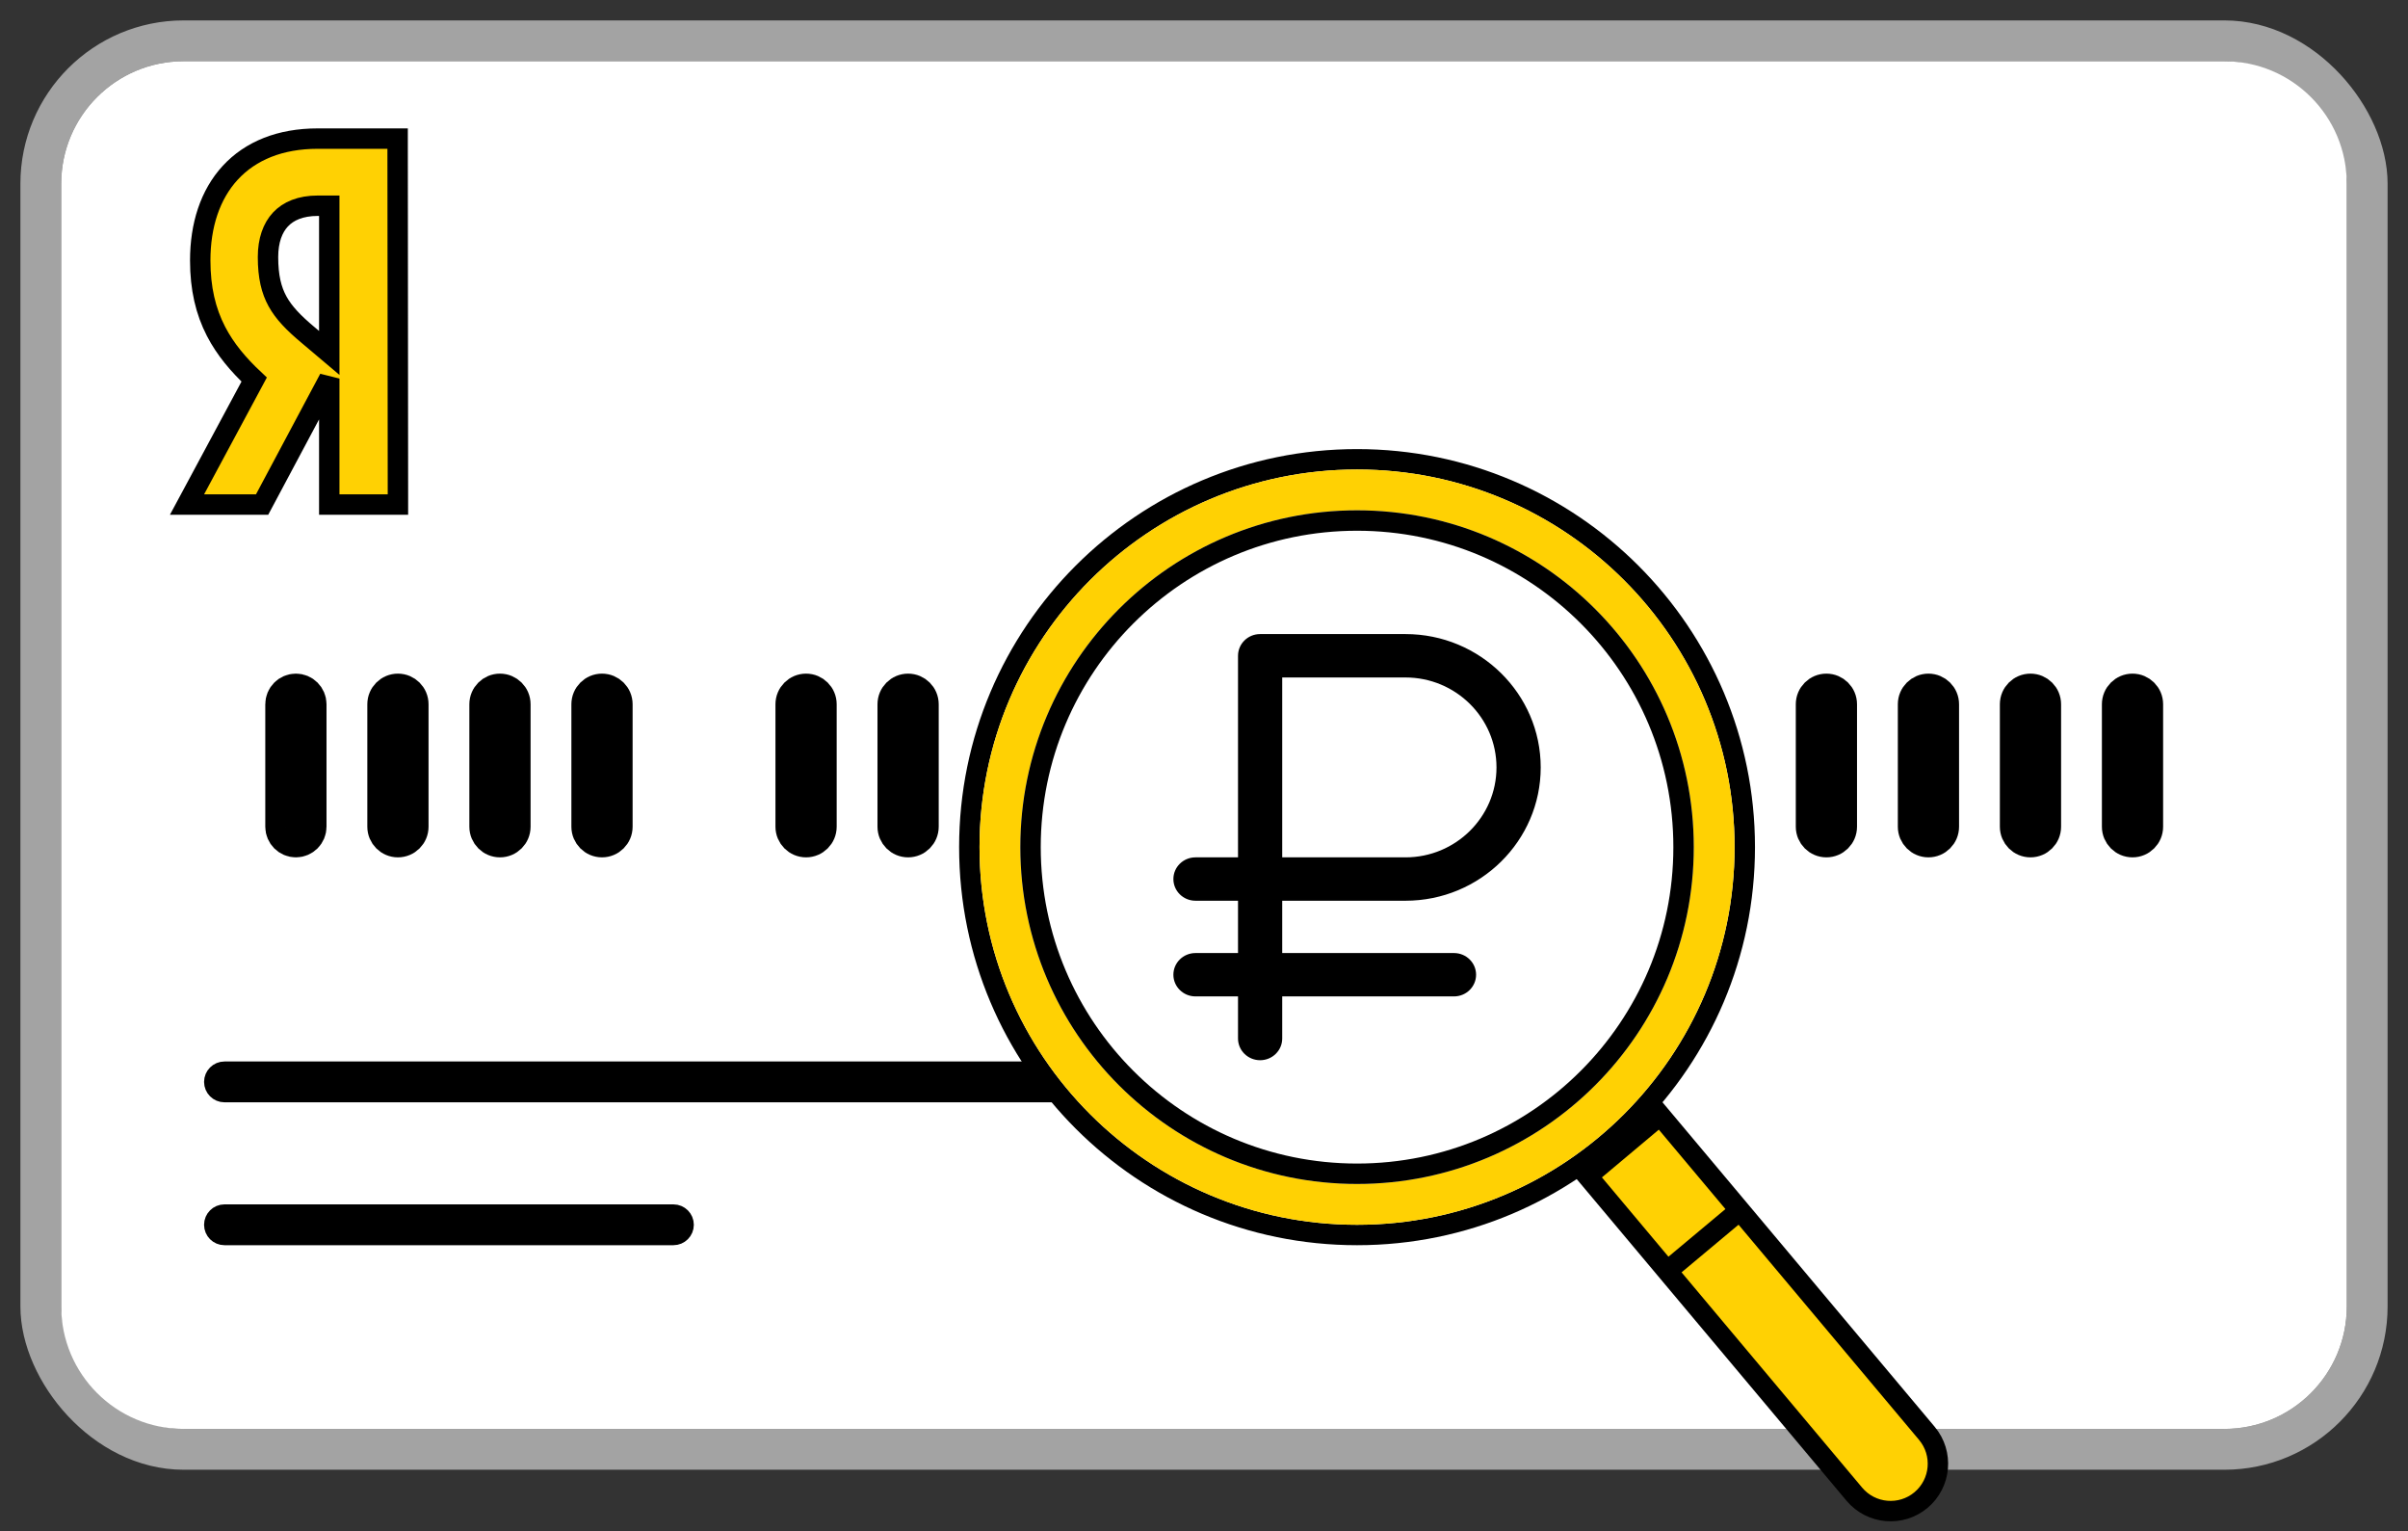
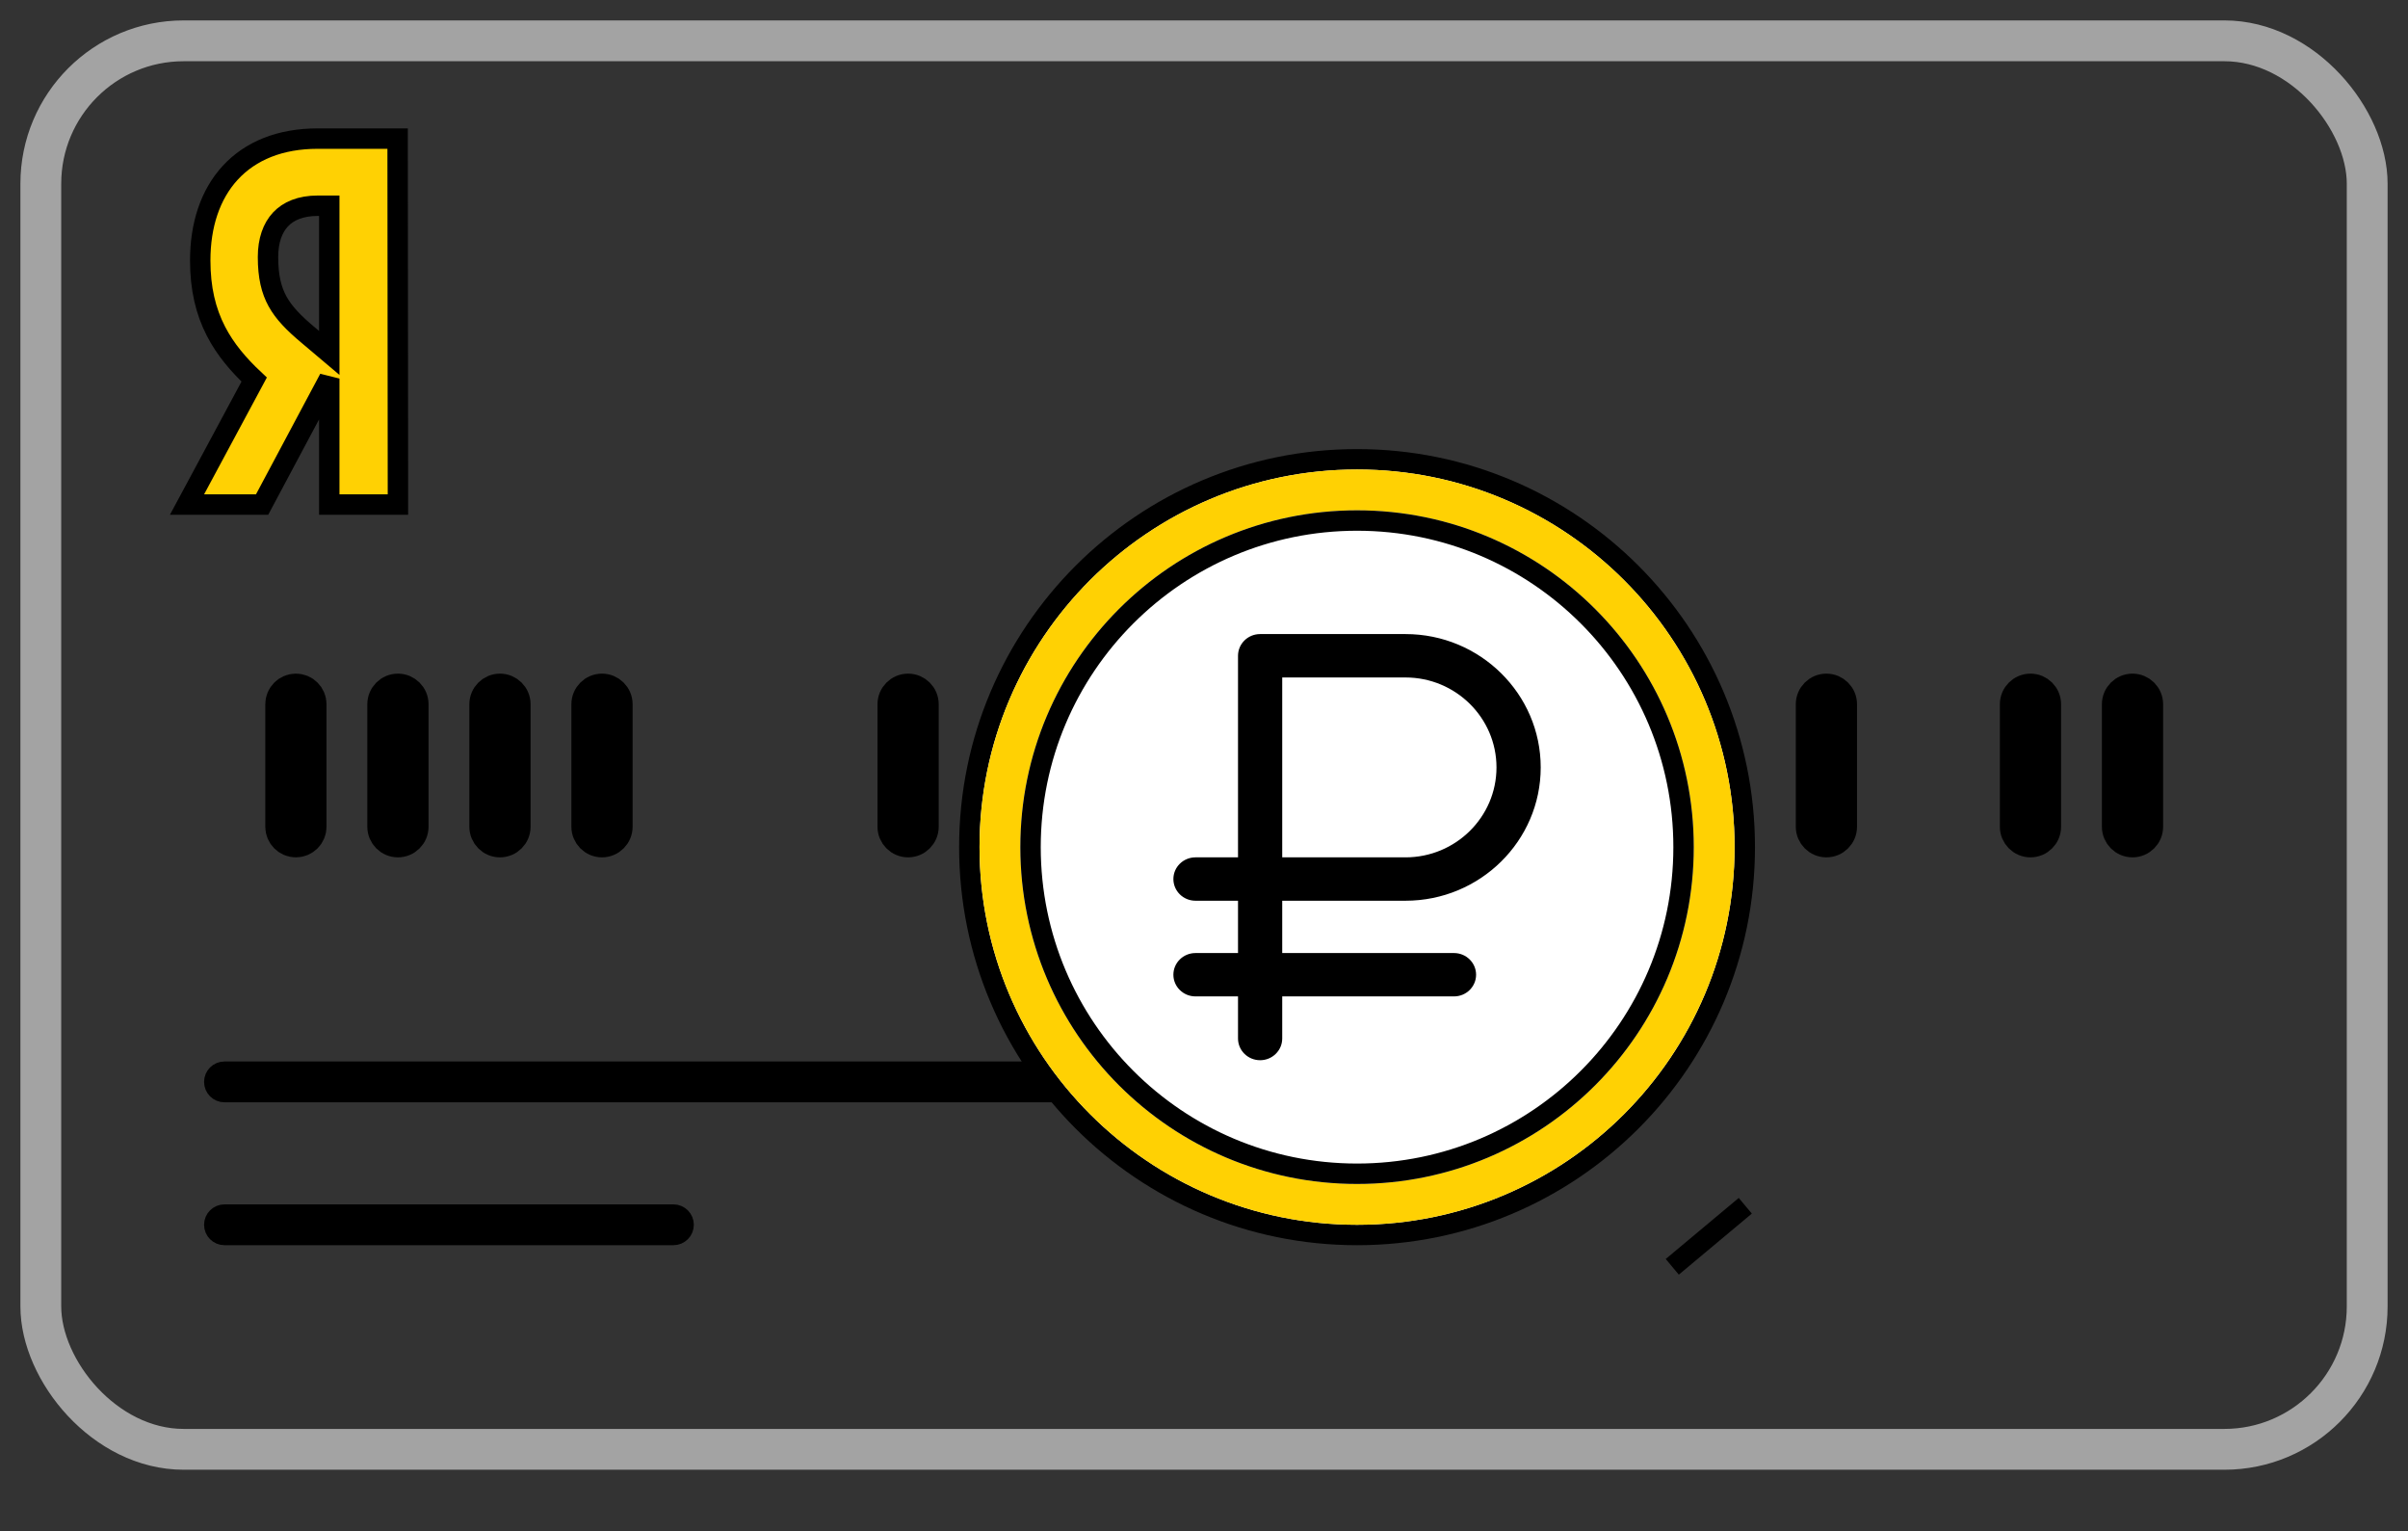
<svg xmlns="http://www.w3.org/2000/svg" width="118" height="75" viewBox="0 0 118 75" fill="none">
  <rect x="0" y="0" width="118" height="75" fill="#333333" stroke="none" />
  <rect x="2" y="2" width="114" height="69" rx="7" stroke="#A3A3A3" stroke-width="2" />
-   <path d="M109 3H9C5.686 3 3 5.686 3 9V64C3 67.314 5.686 70 9 70H109C112.314 70 115 67.314 115 64V9C115 5.686 112.314 3 109 3Z" fill="white" />
  <path d="M20.25 34.5C20.25 34.086 19.914 33.75 19.5 33.75C19.086 33.75 18.75 34.086 18.75 34.5V40.5C18.75 40.914 19.086 41.25 19.5 41.25C19.914 41.25 20.25 40.914 20.25 40.5V34.5Z" fill="black" stroke="black" stroke-width="1.5" />
  <path d="M25.25 34.5C25.25 34.086 24.914 33.75 24.5 33.75C24.086 33.75 23.75 34.086 23.75 34.5V40.5C23.75 40.914 24.086 41.25 24.5 41.25C24.914 41.25 25.25 40.914 25.25 40.5V34.5Z" fill="black" stroke="black" stroke-width="1.5" />
  <path d="M30.25 34.5C30.25 34.086 29.914 33.75 29.5 33.75C29.086 33.75 28.75 34.086 28.75 34.5V40.5C28.75 40.914 29.086 41.25 29.5 41.25C29.914 41.25 30.25 40.914 30.25 40.5V34.5Z" fill="black" stroke="black" stroke-width="1.5" />
-   <path d="M40.25 34.5C40.25 34.086 39.914 33.75 39.5 33.75C39.086 33.75 38.75 34.086 38.75 34.5V40.5C38.75 40.914 39.086 41.25 39.5 41.25C39.914 41.25 40.25 40.914 40.25 40.5V34.5Z" fill="black" stroke="black" stroke-width="1.5" />
  <path d="M45.25 34.5C45.25 34.086 44.914 33.75 44.5 33.75C44.086 33.75 43.75 34.086 43.75 34.5V40.5C43.75 40.914 44.086 41.25 44.5 41.25C44.914 41.25 45.25 40.914 45.25 40.5V34.5Z" fill="black" stroke="black" stroke-width="1.5" />
  <path d="M51.25 34.5C51.25 34.086 50.914 33.75 50.5 33.75C50.086 33.75 49.75 34.086 49.75 34.5V40.5C49.75 40.914 50.086 41.25 50.5 41.25C50.914 41.25 51.25 40.914 51.25 40.5V34.5Z" fill="black" stroke="black" stroke-width="1.5" />
  <path d="M55.25 34.5C55.25 34.086 54.914 33.75 54.5 33.75C54.086 33.75 53.75 34.086 53.75 34.5V40.5C53.75 40.914 54.086 41.25 54.5 41.25C54.914 41.25 55.25 40.914 55.25 40.5V34.5Z" fill="black" stroke="black" stroke-width="1.5" />
  <path d="M65.25 34.5C65.25 34.086 64.914 33.75 64.5 33.75C64.086 33.75 63.75 34.086 63.75 34.5V40.5C63.75 40.914 64.086 41.25 64.5 41.25C64.914 41.25 65.25 40.914 65.25 40.5V34.5Z" fill="black" stroke="black" stroke-width="1.5" />
  <path d="M70.25 34.5C70.25 34.086 69.914 33.75 69.5 33.75C69.086 33.75 68.75 34.086 68.75 34.5V40.5C68.75 40.914 69.086 41.25 69.5 41.25C69.914 41.25 70.25 40.914 70.25 40.5V34.5Z" fill="black" stroke="black" stroke-width="1.5" />
  <path d="M75.25 34.5C75.25 34.086 74.914 33.75 74.5 33.75C74.086 33.75 73.75 34.086 73.75 34.5V40.5C73.75 40.914 74.086 41.25 74.5 41.25C74.914 41.25 75.25 40.914 75.25 40.5V34.5Z" fill="black" stroke="black" stroke-width="1.5" />
  <path d="M80.25 34.5C80.25 34.086 79.914 33.75 79.5 33.75C79.086 33.75 78.75 34.086 78.75 34.5V40.5C78.75 40.914 79.086 41.25 79.5 41.25C79.914 41.25 80.25 40.914 80.25 40.5V34.5Z" fill="black" stroke="black" stroke-width="1.5" />
  <path d="M90.25 34.5C90.25 34.086 89.914 33.75 89.5 33.75C89.086 33.75 88.75 34.086 88.75 34.5V40.5C88.75 40.914 89.086 41.25 89.5 41.25C89.914 41.25 90.25 40.914 90.25 40.5V34.5Z" fill="black" stroke="black" stroke-width="1.5" />
-   <path d="M95.25 34.5C95.25 34.086 94.914 33.75 94.5 33.75C94.086 33.75 93.75 34.086 93.75 34.5V40.5C93.75 40.914 94.086 41.25 94.5 41.25C94.914 41.25 95.25 40.914 95.25 40.5V34.5Z" fill="black" stroke="black" stroke-width="1.5" />
  <path d="M100.25 34.5C100.25 34.086 99.914 33.75 99.5 33.75C99.086 33.75 98.75 34.086 98.75 34.5V40.5C98.75 40.914 99.086 41.25 99.5 41.25C99.914 41.25 100.25 40.914 100.25 40.5V34.5Z" fill="black" stroke="black" stroke-width="1.5" />
  <path d="M105.25 34.5C105.25 34.086 104.914 33.75 104.5 33.75C104.086 33.75 103.75 34.086 103.75 34.5V40.5C103.75 40.914 104.086 41.25 104.5 41.25C104.914 41.25 105.25 40.914 105.25 40.5V34.5Z" fill="black" stroke="black" stroke-width="1.5" />
  <path d="M57 52.5H11C10.724 52.5 10.5 52.724 10.5 53C10.5 53.276 10.724 53.5 11 53.5H57C57.276 53.5 57.5 53.276 57.5 53C57.5 52.724 57.276 52.5 57 52.5Z" fill="black" stroke="black" />
  <path d="M33 59.5H11C10.724 59.5 10.5 59.724 10.5 60C10.5 60.276 10.724 60.5 11 60.5H33C33.276 60.5 33.5 60.276 33.5 60C33.5 59.724 33.276 59.5 33 59.5Z" fill="black" stroke="black" />
  <path d="M19 24.717H19.5L19.5 24.217L19.485 7.289L19.485 6.79H18.985H15.564C13.734 6.79 12.277 7.383 11.281 8.465C10.292 9.541 9.812 11.042 9.812 12.759C9.812 14.129 10.076 15.247 10.588 16.237C11.042 17.113 11.678 17.866 12.455 18.594L9.56 23.981L9.164 24.717H10H12.544H12.844L12.985 24.453L16.135 18.545V24.217V24.717H16.635H19ZM15.579 10.078H16.135V17.289L15.098 16.413L15.096 16.412C14.388 15.819 13.911 15.327 13.601 14.766C13.297 14.214 13.133 13.554 13.133 12.591C13.133 11.78 13.36 11.161 13.745 10.75C14.126 10.343 14.719 10.078 15.579 10.078Z" fill="#FFD103" stroke="black" />
  <path d="M14 34.5C14 34.224 14.224 34 14.5 34C14.776 34 15 34.224 15 34.5V40.5C15 40.776 14.776 41 14.5 41C14.224 41 14 40.776 14 40.5V34.5Z" fill="black" stroke="black" stroke-width="2" />
  <path d="M66.5 60.5C76.993 60.5 85.5 51.993 85.5 41.5C85.5 31.007 76.993 22.5 66.5 22.5C56.007 22.5 47.5 31.007 47.5 41.5C47.5 51.993 56.007 60.5 66.5 60.5Z" fill="white" stroke="black" />
  <path d="M66.5 59C76.165 59 84 51.165 84 41.5C84 31.835 76.165 24 66.5 24C56.835 24 49 31.835 49 41.5C49 51.165 56.835 59 66.5 59Z" fill="#D9D9D9" stroke="#FFD103" stroke-width="2" />
  <path d="M66.5 57.5C75.337 57.5 82.5 50.337 82.5 41.5C82.5 32.663 75.337 25.5 66.5 25.5C57.663 25.5 50.5 32.663 50.5 41.5C50.5 50.337 57.663 57.5 66.5 57.5Z" fill="white" stroke="black" />
-   <path d="M77.795 57.617L81.349 54.635L94.423 70.216C95.246 71.197 95.118 72.66 94.137 73.484C93.156 74.307 91.693 74.179 90.869 73.198L77.795 57.617Z" fill="#FFD103" stroke="black" />
  <path d="M60.167 41.75H60.417V41.5V32.125C60.417 31.403 61.011 30.812 61.75 30.812H68.875C72.669 30.812 75.75 33.858 75.75 37.594C75.75 41.33 72.669 44.375 68.875 44.375H63.333H63.083V44.625V46.188V46.438H63.333H71.25C71.989 46.438 72.583 47.028 72.583 47.75C72.583 48.472 71.989 49.062 71.25 49.062H63.333H63.083V49.312V50.875C63.083 51.597 62.489 52.188 61.75 52.188C61.011 52.188 60.417 51.597 60.417 50.875V49.312V49.062H60.167H58.583C57.844 49.062 57.25 48.472 57.25 47.75C57.25 47.028 57.844 46.438 58.583 46.438H60.167H60.417V46.188V44.625V44.375H60.167H58.583C57.844 44.375 57.25 43.785 57.25 43.062C57.25 42.34 57.844 41.75 58.583 41.75H60.167ZM63.333 33.438H63.083V33.688V41.5V41.75H63.333H68.875C71.192 41.75 73.083 39.888 73.083 37.594C73.083 35.299 71.192 33.438 68.875 33.438H63.333Z" fill="black" stroke="white" stroke-width="0.5" />
  <path d="M81.947 62.059L85.525 59.068" stroke="black" />
</svg>